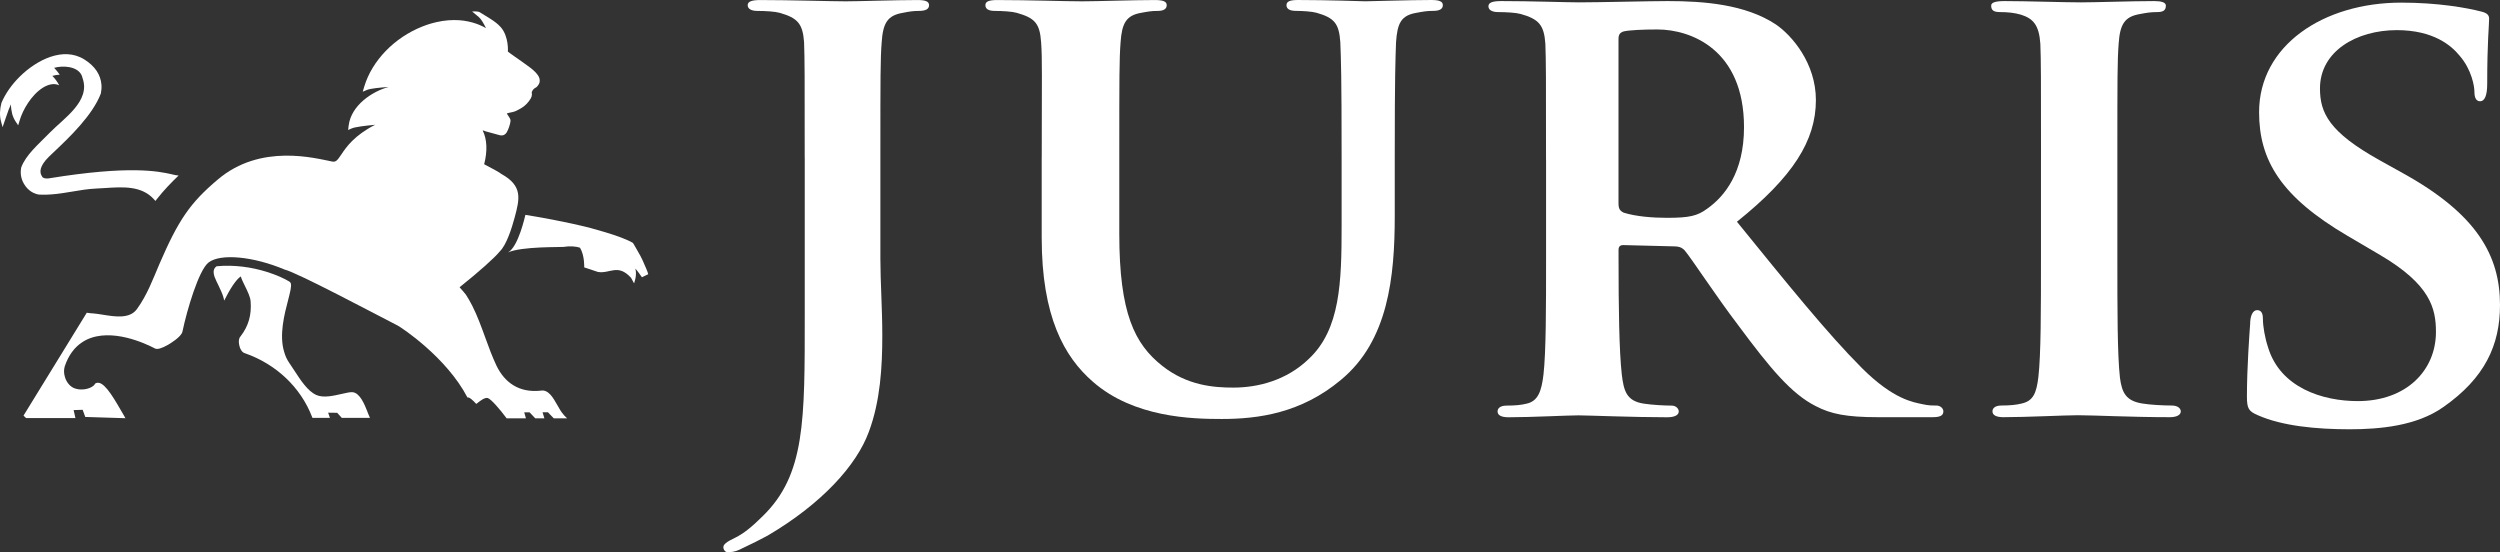
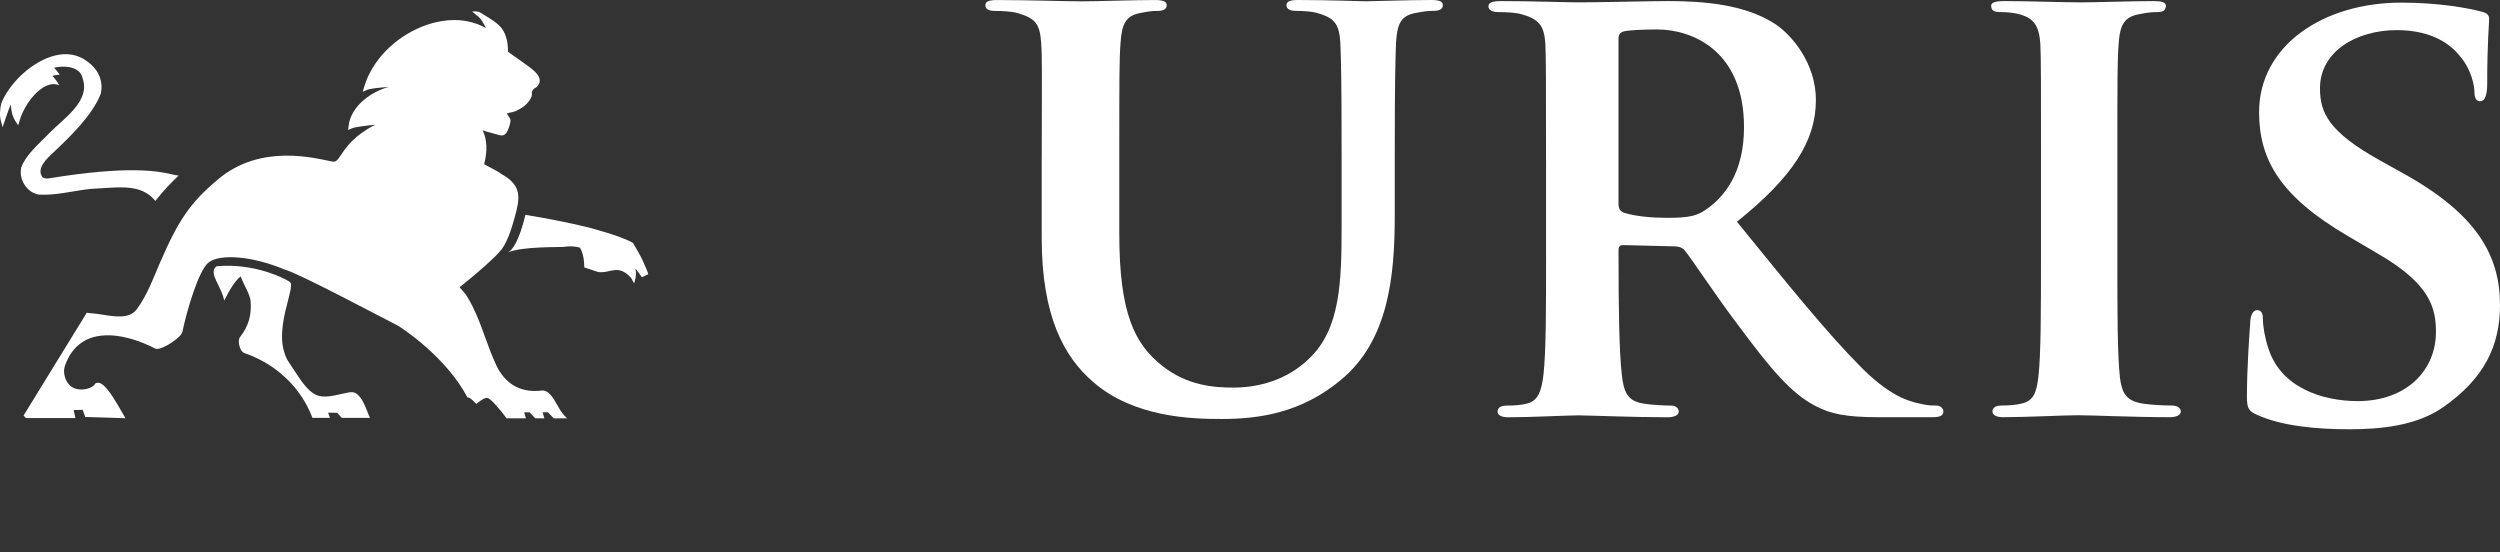
<svg xmlns="http://www.w3.org/2000/svg" id="uuid-8a6ba1e7-a581-4bfe-8e48-d664901ece16" data-name="Laag 1" viewBox="0 0 599.91 132.53">
  <rect x="0" y="0" width="599.91" height="132.53" fill="#333333" stroke="none" />
  <defs>
    <style>      .uuid-7ded5668-315c-4652-9542-24a9ce345312 {        fill: #fff;      }    </style>
  </defs>
  <g>
-     <path class="uuid-7ded5668-315c-4652-9542-24a9ce345312" d="M193.1,37.82c0-19.83,0-23.52-.15-27.67-.31-4.46-1.54-5.84-5.84-7.07-1.08-.31-3.38-.46-5.38-.46-1.38,0-2.31-.46-2.31-1.38s1.08-1.23,3.08-1.23c7.07,0,16.91.31,20.45.31,3.23,0,11.84-.31,17.22-.31,1.85,0,2.77.31,2.77,1.23s-.77,1.38-2.46,1.38c-1.38,0-2.31.15-3.84.46-3.69.62-4.76,2.46-5.07,7.07-.31,4.15-.31,7.84-.31,27.67v24.29c0,5.53.46,11.84.46,18.45,0,7.38-.46,15.68-3.23,23.06-2.92,8-11.22,17.22-24.29,24.91-1.69.92-3.84,2-6.77,3.38-.92.46-2.15.62-2.77.62s-1.08-.62-1.08-1.23.62-1.23,2.92-2.31c1.85-.92,3.84-2.46,6.46-5.07,10.3-9.99,10.15-22.91,10.15-48.58v-37.51Z" />
    <path class="uuid-7ded5668-315c-4652-9542-24a9ce345312" d="M249.98,37.82c0-19.83.15-23.52-.15-27.67-.31-4.61-1.54-5.84-5.84-7.07-1.08-.31-3.38-.46-5.23-.46-1.54,0-2.3-.46-2.3-1.38s.92-1.23,2.92-1.23c7.23,0,16.3.31,20.3.31,3.38,0,12.45-.31,17.37-.31,2,0,2.92.31,2.92,1.23s-.77,1.38-2.15,1.38c-1.54,0-2.31.15-4,.46-3.54.62-4.61,2.46-4.92,7.07-.31,4.15-.31,7.84-.31,27.67v18.29c0,19.07,3.69,26.45,10.3,31.67,6,4.77,12.45,5.23,17.07,5.23,5.84,0,12.76-1.69,18.14-6.92,7.53-7.07,7.84-18.45,7.84-31.83v-16.45c0-19.83-.15-23.52-.31-27.67-.31-4.46-1.38-5.84-5.69-7.07-1.08-.31-3.38-.46-4.92-.46s-2.31-.46-2.31-1.38.92-1.23,2.77-1.23c6.92,0,15.99.31,16.14.31,1.54,0,10.61-.31,15.84-.31,1.85,0,2.77.31,2.77,1.23s-.77,1.38-2.31,1.38-2.31.15-4,.46c-3.69.62-4.61,2.46-4.92,7.07-.15,4.15-.31,7.84-.31,27.67v13.99c0,14.61-1.54,29.98-12.92,39.36-9.53,7.99-19.83,9.38-28.6,9.38-7.07,0-21.06-.31-30.9-8.92-6.92-6-12.3-15.68-12.3-34.59v-19.22Z" />
  </g>
  <g>
    <path class="uuid-7ded5668-315c-4652-9542-24a9ce345312" d="M370.99,38.45c0-20.03,0-23.76-.16-27.95-.31-4.5-1.55-5.9-5.9-7.14-1.09-.31-3.42-.46-5.43-.46-1.4,0-2.33-.47-2.33-1.4s1.09-1.24,3.11-1.24c7.14,0,15.84.31,18.64.31,4.66,0,17.08-.31,21.27-.31,8.7,0,18.63.78,25.93,5.59,3.88,2.64,9.63,9.32,9.63,18.17,0,9.78-5.59,18.48-18.95,29.19,12.11,14.91,21.74,26.86,29.97,35.09,7.61,7.61,12.42,8.23,14.6,8.7,1.4.31,2.17.31,3.26.31s1.71.78,1.71,1.4c0,1.09-.93,1.4-2.64,1.4h-13.04c-7.61,0-11.34-.78-14.91-2.64-5.9-2.95-11.03-9.16-18.63-19.41-5.44-7.14-11.18-15.99-12.89-18.01-.78-.78-1.55-.93-2.48-.93l-12.27-.31c-.62,0-1.09.31-1.09,1.09v1.86c0,12.27.15,22.52.78,28.11.47,3.88,1.09,6.36,5.28,6.99,2.02.31,4.97.47,6.68.47,1.09,0,1.71.78,1.71,1.4,0,.93-1.09,1.4-2.8,1.4-7.92,0-19.26-.46-21.27-.46-2.64,0-11.34.46-16.77.46-1.71,0-2.64-.46-2.64-1.4,0-.62.47-1.4,2.17-1.4,2.02,0,3.57-.15,4.81-.47,2.8-.62,3.57-3.1,4.04-6.99.62-5.59.62-15.99.62-28.11v-23.29ZM388.38,48.7c0,1.4.31,1.86,1.24,2.33,2.95.93,6.99,1.24,10.4,1.24,5.44,0,7.3-.47,9.63-2.18,4.19-2.95,8.85-8.69,8.85-19.57,0-18.63-12.73-23.45-20.81-23.45-3.42,0-6.68.15-8.07.47-.93.31-1.24.78-1.24,1.86v39.29Z" />
    <path class="uuid-7ded5668-315c-4652-9542-24a9ce345312" d="M489.77,38.46c0-20.03,0-23.76-.16-27.95-.31-4.5-1.71-6.06-4.66-6.99-1.55-.46-3.26-.62-4.97-.62-1.4,0-2.17-.31-2.17-1.55,0-.78,1.09-1.09,3.26-1.09,5.12,0,14.44.31,18.32.31,3.42,0,12.27-.31,17.55-.31,1.71,0,2.79.31,2.79,1.09,0,1.24-.78,1.55-2.17,1.55s-2.49.16-4.04.47c-3.73.62-4.81,2.48-5.12,7.14-.31,4.19-.31,7.92-.31,27.95v23.29c0,12.73,0,23.29.62,28.88.47,3.57,1.4,5.59,5.44,6.21,1.86.31,4.97.47,6.99.47,1.55,0,2.17.78,2.17,1.4,0,.93-1.09,1.4-2.64,1.4-9.01,0-18.32-.47-22.05-.47-3.11,0-12.42.47-17.86.47-1.71,0-2.64-.47-2.64-1.4,0-.62.47-1.4,2.17-1.4,2.02,0,3.57-.16,4.81-.47,2.8-.62,3.57-2.48,4.04-6.37.62-5.44.62-15.99.62-28.73v-23.29Z" />
  </g>
  <path class="uuid-7ded5668-315c-4652-9542-24a9ce345312" d="M541.79,99.63c-2.15-.92-2.61-1.54-2.61-4.46,0-7.07.62-15.22.77-17.37,0-2,.62-3.38,1.69-3.38,1.23,0,1.38,1.23,1.38,2.15,0,1.69.46,4.46,1.23,6.77,2.92,9.69,13.07,12.91,21.53,12.91,11.68,0,18.76-7.38,18.76-16.6,0-5.69-1.38-11.38-13.38-18.45l-7.84-4.61c-15.99-9.38-21.22-18.14-21.22-29.67,0-15.99,15.38-26.29,34.13-26.29,8.76,0,15.68,1.23,19.22,2.15,1.23.31,1.85.77,1.85,1.69,0,1.69-.46,5.38-.46,15.68,0,2.77-.62,4.15-1.69,4.15-.92,0-1.38-.77-1.38-2.31,0-1.23-.62-5.23-3.54-8.61-2-2.46-6.3-6.15-15.07-6.15-9.69,0-18.45,5.07-18.45,13.99,0,5.84,2.15,10.46,14.3,17.22l5.53,3.08c17.84,9.84,23.37,19.83,23.37,31.67,0,9.69-3.69,17.53-13.53,24.44-6.46,4.61-15.37,5.38-22.6,5.38-7.84,0-16.14-.77-21.99-3.38Z" />
  <path class="uuid-7ded5668-315c-4652-9542-24a9ce345312" d="M41.23,41.82c-3.24-.71-9.99-2.19-29.52.98-.51.08-1.34.04-1.57-.38-.2-.35-.99-1.33.27-3.24.31-.47.74-1,1.34-1.58-.02.02,1.16-1.11,1.16-1.11,3.7-3.49,9.34-8.86,11.3-14.08.12-.69.19-1.36.14-2.02-.18-2.46-1.55-4.51-4.09-6.11-5.1-3.21-11.51.17-15.45,4.04-2.03,1.99-3.55,4.2-4.46,6.36-.42,1.57-.47,3.08-.12,4.41l.39,1.43.55-1.6c.06-.17.13-.38.21-.62.54-1.66.95-2.66,1.25-3.26-.01.74.13,1.65.3,2.32.2.67.47,1.29.85,1.85l.58.86c.08-.29.36-1.17.36-1.17.71-2.46,2.75-6.08,5.57-7.86,1.04-.64,2.52-1.22,3.91-.58-.43-.83-1.05-1.66-1.64-2.25.51-.16,1.12-.26,1.77-.29-.37-.54-.78-1.05-1.17-1.46-.18-.18-.12-.12-.18-.18,1.95-.57,5.49-.48,6.59,1.74.11.22.18.46.23.7,2.02,5.52-4.47,9.65-7.84,13.1-2.74,2.82-5.76,5.33-6.87,8.37-.14.74-.16,1.5,0,2.24.08.36.18.7.33,1.04.75,1.74,2.23,2.96,3.88,3.22,2.77.16,5.42-.29,8-.71,1.89-.33,3.85-.65,5.84-.74.69-.03,1.41-.09,2.1-.12,4.28-.28,8.72-.57,11.67,2.67l.38.43.37-.47c1.72-2.2,3.59-4.09,5.2-5.63-.43-.03-.93-.12-1.62-.29h0Z" />
  <path class="uuid-7ded5668-315c-4652-9542-24a9ce345312" d="M88.21,98.89c-.73-1.85-1.84-4.62-3.62-4.78-.62-.04-1.48.16-2.57.41-1.97.45-4.43,1.03-6.12.26-2.08-.94-3.72-3.48-5.31-5.92-.41-.62-.79-1.22-1.18-1.78-.57-.81-.96-1.7-1.22-2.64-1.24-4.04.05-9.03.98-12.55.47-1.86.8-3.11.63-3.86-.07-.19-.18-.34-.35-.45-1.21-.75-3.1-1.6-5.37-2.32-1.78-.56-3.8-1.03-5.96-1.28-1.93-.22-3.95-.29-5.99-.1h-.12l-.1.08c-.3.21-.51.51-.6.88-.1.45-.02.97.16,1.54.23.64.57,1.33.94,2.08.45.95.95,1.98,1.2,2.88.09.28.15.54.19.79,1.36-2.74,2.82-5.04,3.98-5.8.21.7.58,1.45.99,2.29.61,1.23,1.3,2.63,1.37,3.69.26,3.27-.51,5.94-2.42,8.41l.1-.09c-.43.33-.6,1.03-.47,1.9.14.95.62,2.01,1.38,2.22,7.52,2.61,13.43,8.2,16.16,15.31l.08.22h4.2l-.43-1.25,2.17.03,1.11,1.22h6.76l-.3-.69c-.08-.21-.17-.45-.29-.71h0Z" />
  <path class="uuid-7ded5668-315c-4652-9542-24a9ce345312" d="M155.56,65.81c-.13-.61-.7-1.82-1.38-3.39-.46-1.06-1.83-3.29-2.12-3.85-.05-.1-.12-.19-.2-.29-1.3-.78-3.74-1.69-6.64-2.56-1.11-.33-3.46-.98-3.45-.99-6.17-1.58-12.88-2.72-15.69-3.17-.05.12-1.66,7.67-4.19,9.02,3.25-1.49,12.8-1.24,13.3-1.33,1.57-.26,3.03-.13,3.99.19,0,0,0,0,0,0,1.14,1.89,1.01,4.72,1.01,4.72l3.27,1.09c2.9.51,4.76-2.08,7.96,1.4l.73,1.34s.77-1.91.31-3.54c.34.33,1.48,1.9,1.58,2.08l1.53-.74h0Z" />
  <path class="uuid-7ded5668-315c-4652-9542-24a9ce345312" d="M135.25,99.49c-.54-.54-1.04-1.44-1.53-2.31-1.01-1.78-2.15-3.81-4.02-3.43-5.14.53-8.59-1.92-10.57-6.02-.99-2.09-1.85-4.41-2.66-6.66-.94-2.6-1.91-5.25-3.14-7.7-.47-.91-.97-1.81-1.52-2.65-.15-.23-.92-1.1-1.53-1.79,4.68-3.74,8.39-7.04,9.66-8.61,1.56-1.52,2.83-5.39,3.57-8.17,1.19-4.46,1.98-7.55-3.24-10.43-.22-.26-2.45-1.45-4.09-2.31.82-3.12.7-6.04-.36-8.11.03,0,.06,0,.09,0,.19.04.39.12.6.21l3.39.93c.36.1.72.07,1.04-.06l.4-.29c.05-.06.09-.12.13-.17l.09-.11h0c.37-.56.91-2.05.95-2.81.04-.62-.7-1.3-.89-1.78.31-.12.83-.21,1.33-.32.37-.09.72-.19.95-.32.58-.33,2.3-.95,3.47-2.98.19-.33.22-.5.27-.9.02-.25-.07-.46-.02-.67.26-.53.53-.84,1.1-1.1.02,0,.59-.57.73-1.08.45-1.69-1.44-3.12-3.88-4.83-.36-.26-3.55-2.47-3.7-2.64,0-.05.27-3.52-1.66-5.81-.03-.03-.05-.05-.08-.08-1.2-1.39-3.4-2.53-5-3.55-.46-.3-1.85-.19-1.85-.19l1.6,1.33c.57.47,1.22,1.61,1.74,2.67-.22-.13-.46-.25-.69-.37-.02-.01-.04-.02-.07-.03-.23-.11-.46-.22-.7-.32-.02,0-.04-.02-.06-.03-.24-.1-.49-.2-.74-.29,0,0,0,0,0,0-1.3-.46-2.68-.75-4.12-.86-1.76-.12-3.59.02-5.47.45,0,0-.02,0-.02,0-.18.04-.9.22-1.06.27-.04.01-.07.02-.12.03-.14.04-.28.08-.42.13-.04.01-.1.03-.14.04-.14.04-.27.09-.41.13-.05.02-.1.03-.15.05-.14.05-.93.34-1.11.41-6.72,2.67-12.06,8.19-13.93,14.4l-.37,1.24,1.06-.44c.76-.32,3.14-.56,5.17-.7-3.92,1.05-9.02,4.39-9.61,9.29l-.12,1.04.84-.37c.83-.37,3.34-.67,5.64-.88-5,2.55-6.92,5.34-8.12,7.13-.95,1.42-1.3,1.86-2.2,1.69-4.06-.79-17.17-4.41-27.44,4.32-6.64,5.59-9.45,9.71-14.01,20.28-1.56,3.63-2.92,7.4-5.39,10.8-1.72,2.38-5.15,1.85-8.17,1.36-.88-.13-1.71-.28-2.47-.33h-.25s-1.15-.15-1.15-.15l-15.18,24.69s0,0,.02.01c.04.04.15.15.26.26.1.1.2.2.22.21l.13.1h11.82l-.17-.79-.26-1.11,2.17-.08.5,1.36.14.37h.34s8.32.26,8.32.26l.97.03c-.17-.31-.46-.81-.46-.81l-.66-1.13c-2.26-3.93-4.28-7.12-5.91-6.49l-.17.06-.1.16c-.66,1.06-2.92,1.63-4.55,1.15-.97-.23-1.81-.96-2.33-1.97-.02-.03-.04-.05-.06-.1-.12-.25-.21-.52-.29-.79-.26-.83-.28-1.72-.03-2.54.87-2.56,2.25-4.48,4.11-5.72.35-.24.72-.46,1.11-.65,6.01-2.89,14.1.87,16.43,2.1.56.29,1.61-.02,3.16-.9.32-.19,3.18-1.87,3.43-3.15,1.05-5.08,3.91-14.77,6.26-16.58,2.86-2.22,10.72-1.48,18.25,1.69,3.08.75,21.77,10.69,26.54,13.13.22.12.42.22.58.3.89.45,11.73,7.61,16.76,17.27h0c.47-.16,1.4.78,2.11,1.54.11-.09.22-.17.35-.26.72-.56,1.68-1.31,2.4-1.15.76.17,3.02,2.82,4.38,4.66l.15.21h4.64l-.41-1.44h1.28l1.37,1.44h2.19l-.44-1.45h1.29l1.4,1.45h3.2l-.83-.83h0Z" />
</svg>